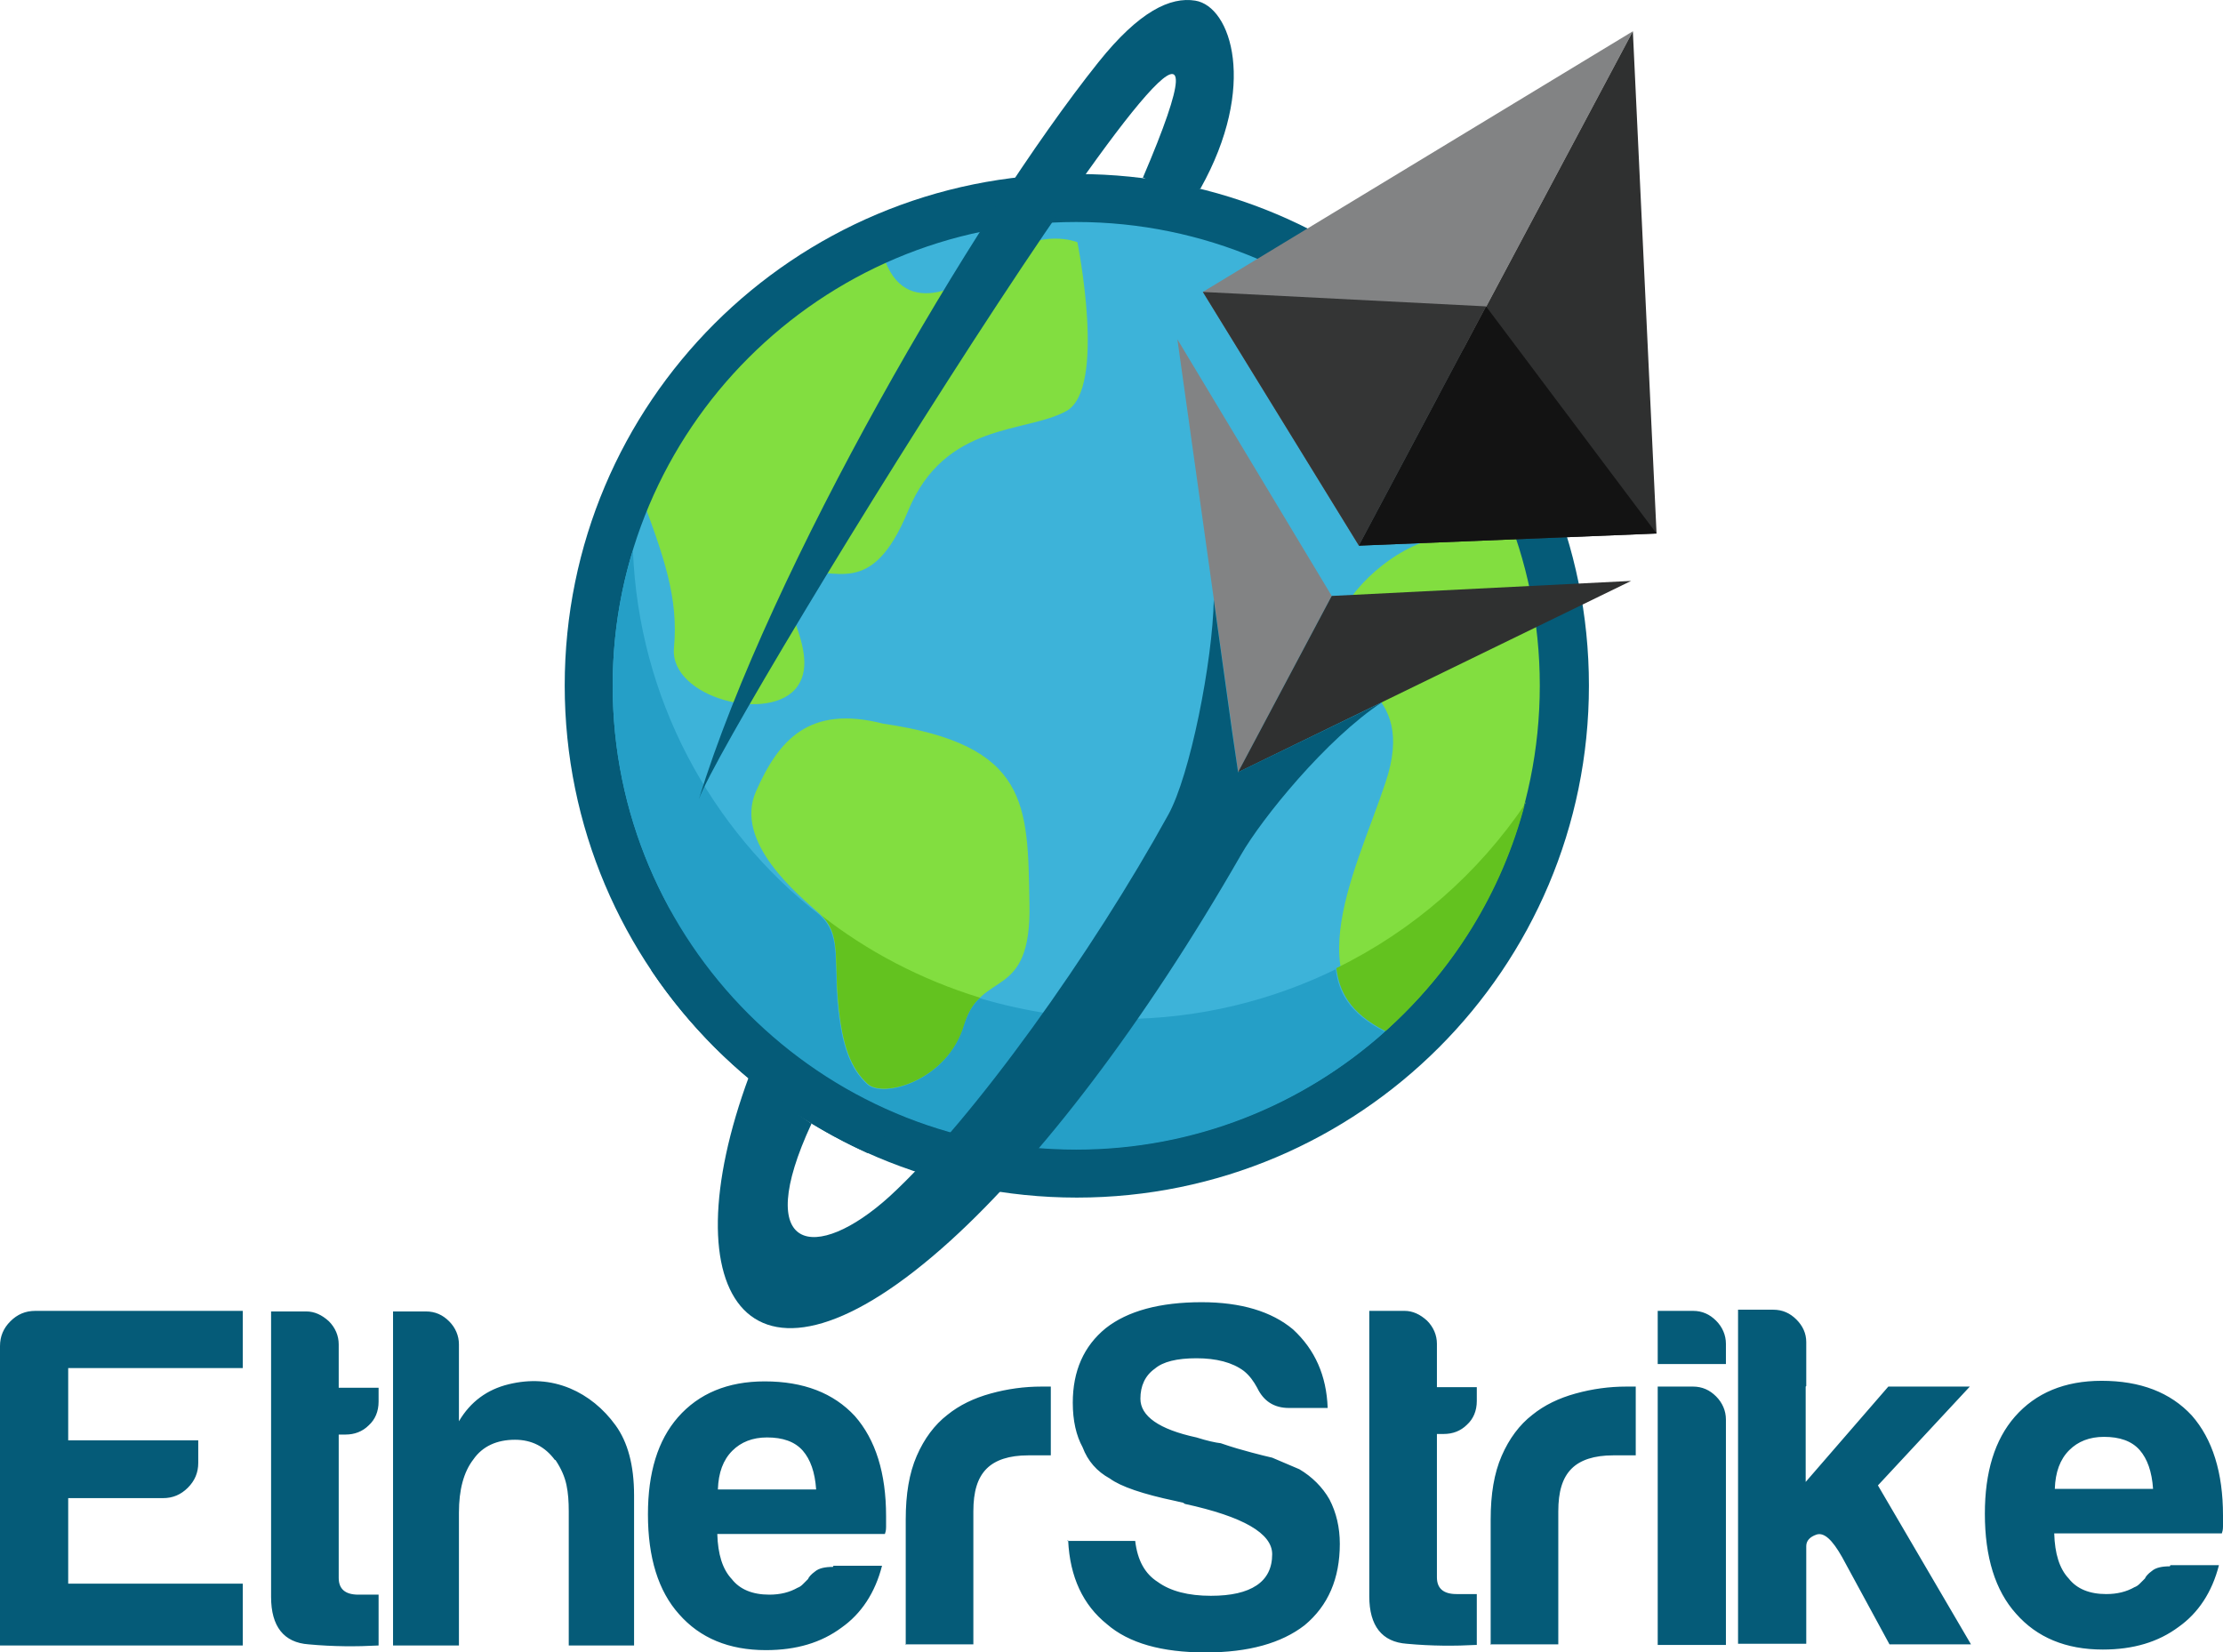
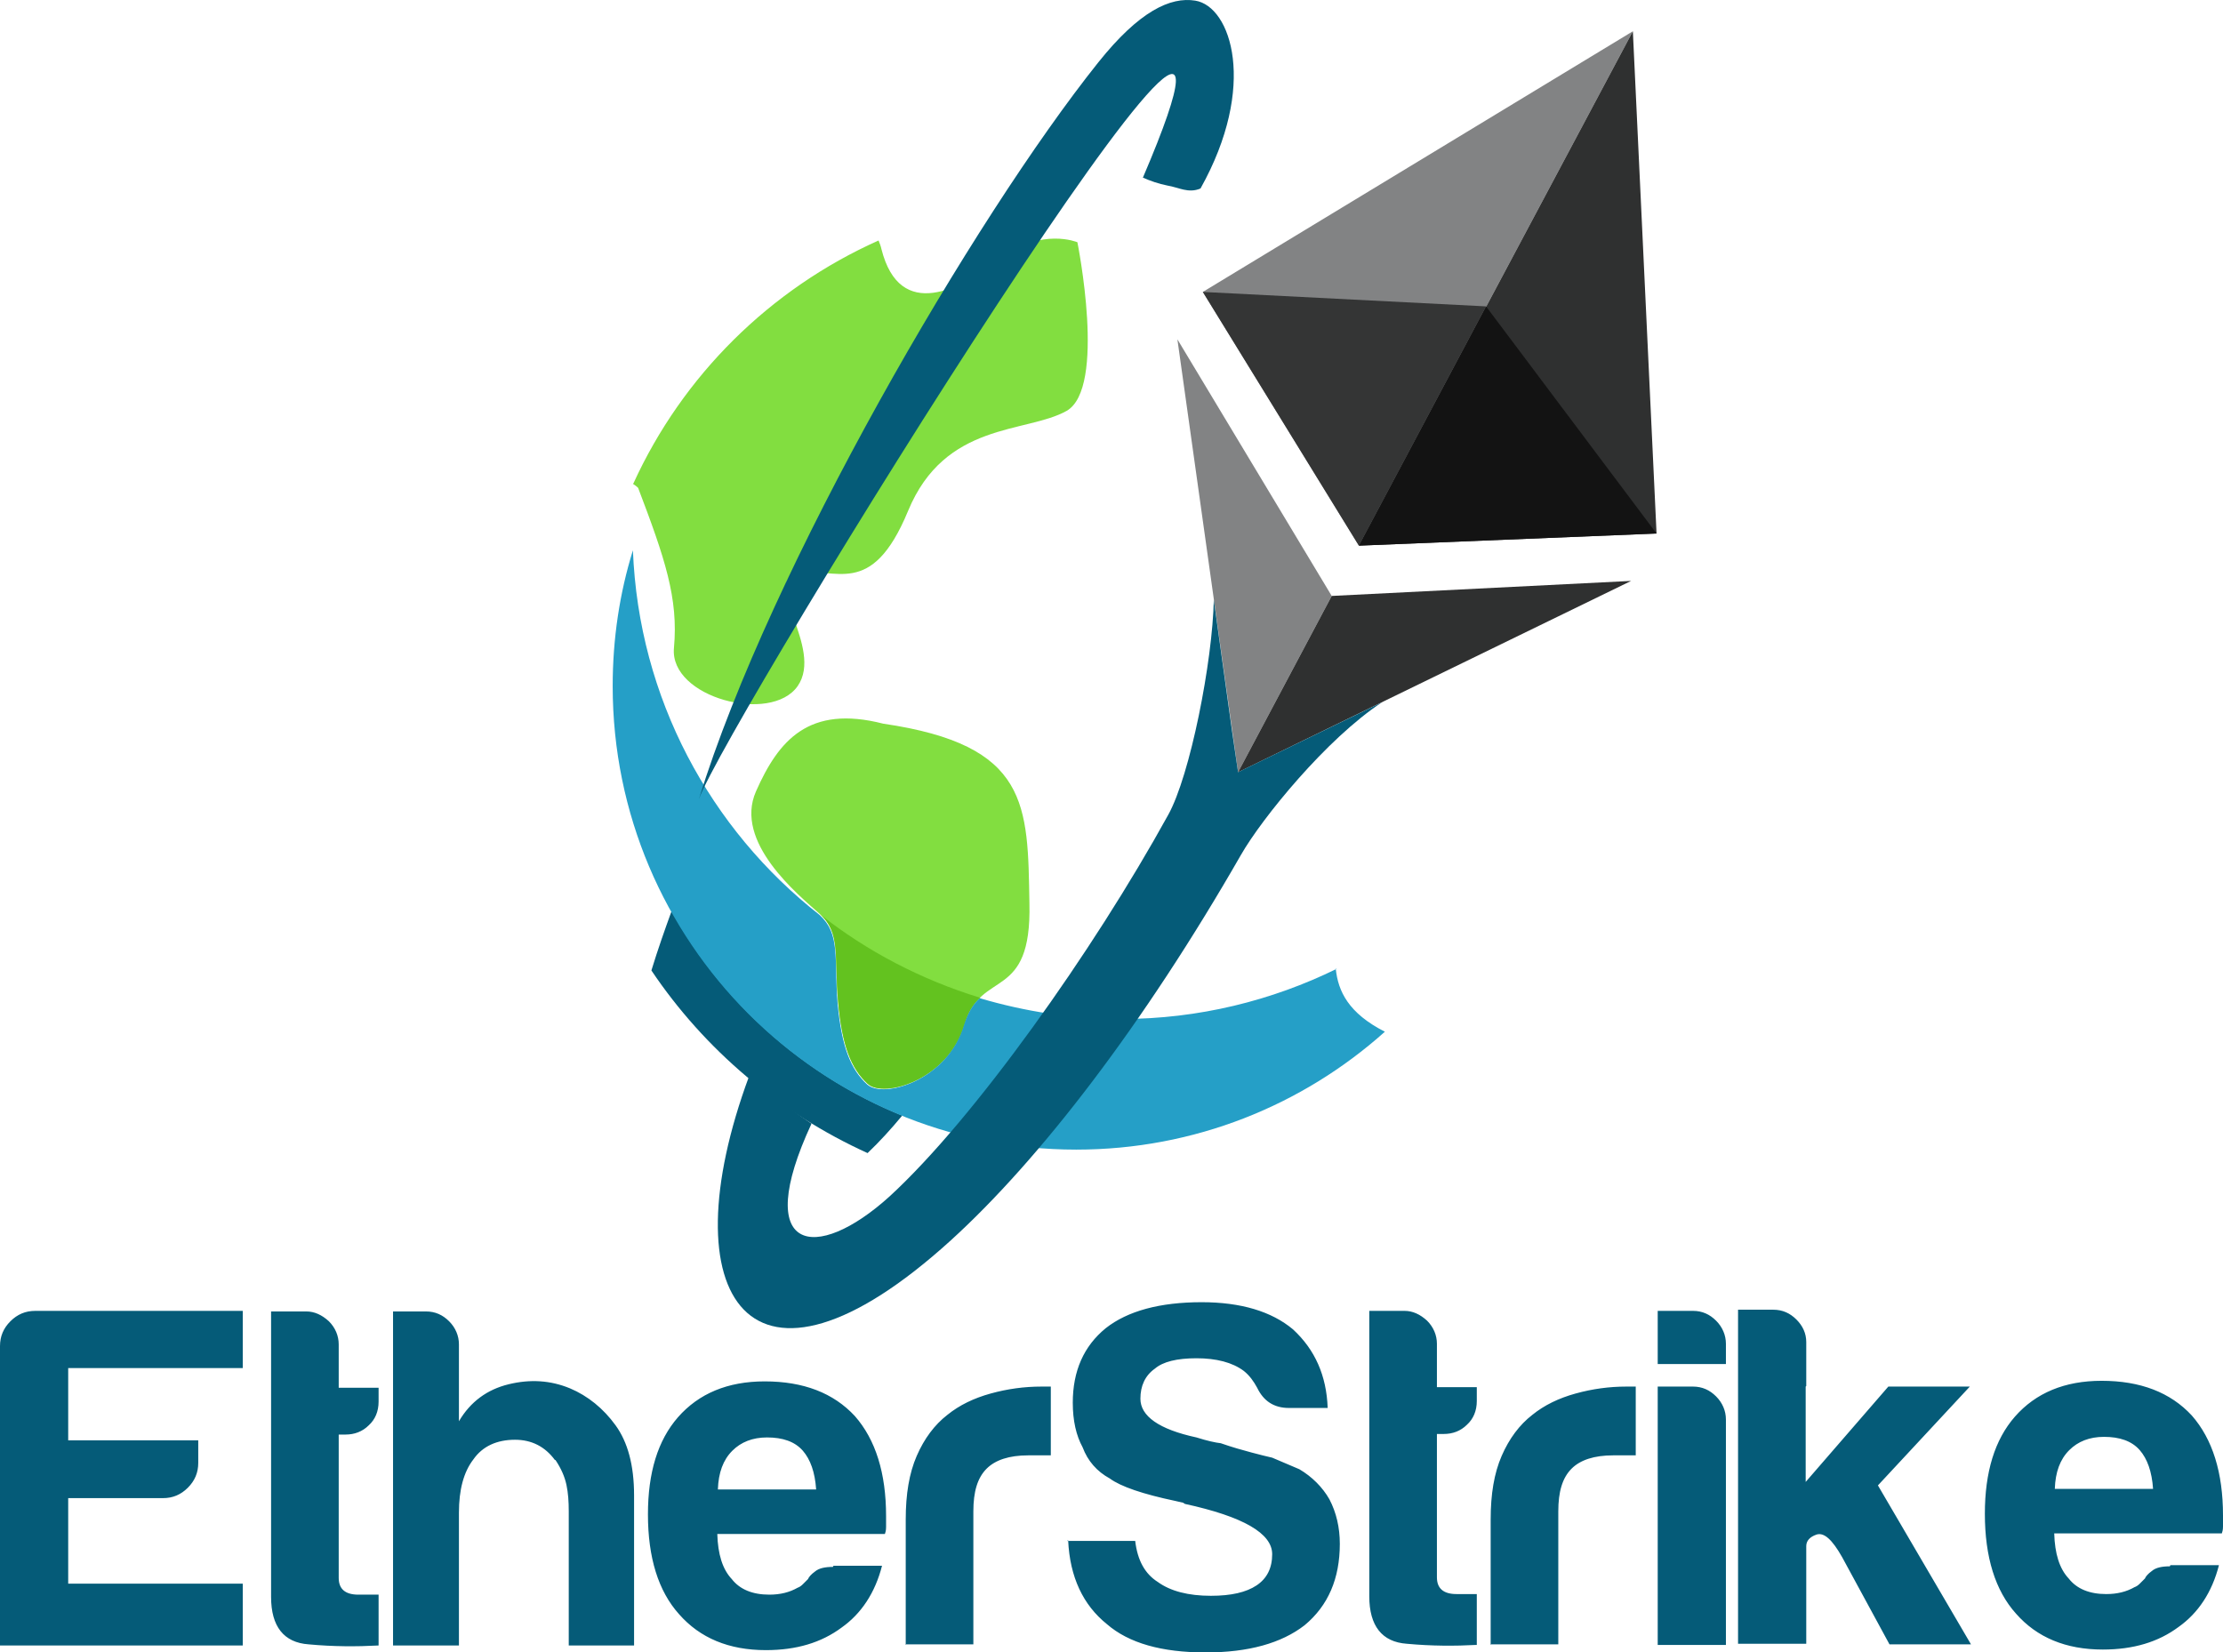
<svg xmlns="http://www.w3.org/2000/svg" width="3846" height="2859">
  <defs>
    <style type="text/css">
   
    .fil9 {fill:#055B78}
    .fil8 {fill:#131313}
    .fil4 {fill:#259FC7}
    .fil7 {fill:#2F3030}
    .fil6 {fill:#343535}
    .fil1 {fill:#3DB3D9}
    .fil3 {fill:#63C21F}
    .fil5 {fill:#828384}
    .fil2 {fill:#82DE40}
    .fil0 {fill:#055B78;fill-rule:nonzero;}
   
  </style>
  </defs>
  <g>
    <title>Layer 1</title>
    <g id="Layer_x0020_1">
      <path id="svg_1" d="m0,2846.11l0,-517c0,-17 6,-31 18,-43c12,-12 26,-18 43,-18l359,0l0,99l-302,0l0,125l225,0l0,39c0,17 -6,31 -18,43c-12,12 -26,18 -43,18l-164,0l0,148l302,0l0,107l-420,0l0,-1zm654,1c-37,2 -77,2 -120,-2c-43,-3 -65,-31 -65,-82l0,-494l61,0c14,0 27,6 39,17c11,11 17,25 17,40l0,75l69,0l0,24c0,17 -6,31 -17,41c-11,11 -25,16 -40,16l-12,0l0,248c0,19 11,29 34,29l35,0l0,88l-1,0zm306,-321c-17,-23 -40,-35 -69,-35c-31,0 -56,11 -72,34c-17,22 -25,53 -25,92l0,230l-114,0l0,-578l57,0c16,0 29,6 40,17c11,11 17,25 17,40l0,133c20,-34 49,-55 86,-64c37,-9 72,-7 106,7c31,13 58,35 79,64c21,29 32,69 32,121l0,260l-113,0l0,-232c0,-17 -1,-32 -4,-46c-3,-14 -9,-28 -19,-43l-1,0zm482,183l84,0c-12,47 -36,83 -70,107c-35,26 -78,39 -131,39c-64,0 -114,-21 -150,-62c-36,-40 -54,-98 -54,-173c0,-72 17,-128 52,-168c36,-41 86,-62 150,-62c67,0 119,20 156,60c36,41 54,99 54,173c0,4 0,8 0,12c0,3 0,6 0,7c0,6 -1,9 -2,12l-290,0c1,35 9,61 25,78c14,18 36,27 65,27c19,0 35,-4 49,-12c3,-1 6,-3 9,-6c3,-3 6,-6 9,-9c1,-3 5,-8 12,-13c7,-6 18,-8 31,-8l1,-2zm-201,-132l171,0c-2,-30 -10,-52 -23,-67c-14,-16 -35,-23 -62,-23c-25,0 -45,8 -60,23c-16,16 -24,38 -25,67l-1,0zm326,269l0,-217c0,-44 6,-80 19,-110c13,-30 31,-54 53,-71c21,-17 46,-29 75,-37c29,-8 58,-12 88,-12c2,0 5,0 8,0c3,0 6,0 8,0l0,119l-39,0c-33,0 -57,8 -72,23c-16,16 -23,40 -23,74l0,230l-118,0l1,1zm279,-180l118,0c4,34 17,57 39,71c22,16 53,24 92,24c35,0 61,-6 79,-18c18,-12 27,-30 27,-54c0,-36 -50,-65 -151,-87l-3,-2c0,0 -4,-1 -13,-3c-57,-12 -95,-25 -114,-39c-22,-12 -38,-30 -47,-54c-11,-20 -17,-46 -17,-77c0,-55 19,-98 57,-129c38,-30 94,-45 166,-45c68,0 121,16 158,47c38,35 58,80 60,136l-67,0c-26,0 -44,-12 -55,-35l0,0c-6,-11 -13,-21 -23,-29c-20,-15 -48,-22 -82,-22c-34,0 -58,6 -72,18c-17,12 -25,30 -25,52c0,30 32,53 97,67c19,6 33,9 42,10c20,7 38,12 53,16c15,4 27,7 36,9c16,7 31,13 47,20c22,13 40,31 52,52c12,23 18,49 18,77c0,60 -20,107 -61,141c-40,31 -97,47 -171,47c-76,0 -133,-16 -171,-49c-41,-33 -64,-81 -67,-145l-2,1zm708,180c-37,2 -77,2 -120,-2c-43,-3 -65,-31 -65,-82l0,-494l61,0c14,0 27,6 39,17c11,11 17,25 17,40l0,75l69,0l0,24c0,17 -6,31 -17,41c-11,11 -25,16 -40,16l-12,0l0,248c0,19 11,29 34,29l35,0l0,88l-1,0zm25,0l0,-217c0,-44 6,-80 19,-110c13,-30 31,-54 53,-71c21,-17 46,-29 75,-37c29,-8 58,-12 88,-12c2,0 5,0 8,0c3,0 6,0 8,0l0,119l-39,0c-33,0 -57,8 -72,23c-16,16 -23,40 -23,74l0,230l-118,0l1,1zm289,-447l61,0c16,0 29,6 40,17c11,11 17,25 17,40l0,390l-118,0l0,-447zm0,-131l61,0c16,0 29,6 40,17c11,11 17,25 17,40l0,35l-118,0l0,-92zm256,131l0,0l0,165l143,-165l141,0l-159,171l161,275l-141,0l-82,-151c-17,-30 -31,-43 -44,-39c-12,4 -18,11 -18,20l0,62l0,107l-118,0l0,-578l61,0c16,0 29,6 40,17c11,11 17,24 17,39l0,76l-1,1zm631,309l84,0c-12,47 -36,83 -70,107c-35,26 -78,39 -131,39c-64,0 -114,-21 -150,-62c-36,-40 -54,-98 -54,-173c0,-72 17,-128 52,-168c36,-41 86,-62 150,-62c67,0 119,20 156,60c36,41 54,99 54,173c0,4 0,8 0,12c0,3 0,6 0,7c0,6 -1,9 -2,12l-290,0c1,35 9,61 25,78c14,18 36,27 65,27c19,0 35,-4 49,-12c3,-1 6,-3 9,-6c3,-3 6,-6 9,-9c1,-3 5,-8 12,-13c7,-6 18,-8 31,-8l1,-2zm-201,-132l171,0c-2,-30 -10,-52 -23,-67c-14,-16 -35,-23 -62,-23c-25,0 -45,8 -60,23c-16,16 -24,38 -25,67l-1,0z" class="fil0" />
-       <path id="svg_2" d="m1864,343.11c466,0 844,378 844,844c0,466 -378,844 -844,844c-466,0 -844,-378 -844,-844c0,-466 378,-844 844,-844z" class="fil1" />
-       <path id="svg_3" d="m2586,751.11c77,127 121,276 121,436c0,243 -103,462 -268,616c-211,-78 -96,-287 -42,-449c57,-170 -89,-167 -86,-258c2,-51 73,-128 146,-156c52,-20 -47,-136 -9,-168c50,-8 96,-15 137,-21l1,0z" class="fil2" />
      <path id="svg_4" d="m1096,836.11c85,-186 236,-336 424,-420c2,5 4,10 5,15c32,126 137,70 207,16c70,-54 132,-28 132,-28c0,0 51,253 -19,292c-70,39 -210,18 -274,173c-64,155 -127,95 -191,108c-64,13 46,129 0,195c-46,66 -222,20 -214,-66c8,-86 -16,-156 -62,-277c-3,-3 -6,-5 -9,-7l1,-1z" class="fil2" />
      <path id="svg_5" d="m1528,1252.11c-129,-33 -181,29 -220,117c-39,88 73,179 110,212c37,33 25,73 32,152c7,78 23,116 51,142c28,26 140,-7 168,-103c28,-96 116,-38 112,-209c-3,-171 0,-274 -253,-311z" class="fil2" />
-       <path id="svg_6" d="m1864,301.11c245,0 466,99 626,259c160,160 259,382 259,626c0,489 -397,886 -886,886c-489,0 -886,-397 -886,-886c0,-245 99,-466 259,-626c160,-160 382,-259 626,-259l2,0zm565,318c-145,-145 -346,-235 -567,-235c-222,0 -422,90 -567,235c-145,145 -235,346 -235,567c0,443 359,802 802,802c443,0 802,-359 802,-802c0,-222 -90,-422 -235,-567z" class="fil0" />
      <path id="svg_7" d="m1501,1995.11c-152,-69 -282,-179 -374,-316c11,-36 23,-70 35,-103c88,159 229,285 399,354c-19,23 -39,45 -60,65z" class="fil0" />
      <path id="svg_8" d="m1695,1726.11c-101,-31 -195,-80 -276,-144c36,32 24,73 31,151c7,78 23,116 51,142c28,26 140,-7 168,-103c6,-22 16,-36 27,-46l-1,0z" class="fil3" />
-       <path id="svg_9" d="m2640,1389.11c-82,122 -195,221 -328,286c5,39 22,77 85,109c116,-104 202,-240 242,-396l1,1z" class="fil3" />
      <path id="svg_10" d="m2313,1676.11c-112,55 -239,87 -373,87c-85,0 -167,-13 -245,-36c-11,10 -20,24 -27,46c-28,96 -140,129 -168,103c-28,-26 -44,-64 -51,-142c-6,-78 5,-118 -31,-151c-189,-148 -313,-375 -323,-631c-23,74 -35,153 -35,235c0,443 359,802 802,802c205,0 392,-77 534,-204c-63,-32 -81,-70 -85,-109l2,0z" class="fil4" />
      <g id="_1791520760">
        <polygon id="svg_11" points="2825,54.11 2081,505.11 2351,944.11 " class="fil5" />
        <polygon id="svg_12" points="2037,587.11 2304,1031.11 2142,1336.11 " class="fil5" />
        <polygon id="svg_13" points="2081,505.11 2571,530.11 2351,944.11 " class="fil6" />
        <polygon id="svg_14" points="2825,54.11 2866,923.11 2351,944.11 " class="fil7" />
        <polygon id="svg_15" points="2822,1005.11 2304,1031.11 2142,1336.11 " class="fil7" />
        <polygon id="svg_16" points="2866,923.11 2571,530.11 2351,944.11 " class="fil8" />
      </g>
      <path id="svg_17" d="m2100,1037.11c-2,107 -41,305 -79,373c-130,236 -336,526 -482,660c-128,116 -239,98 -135,-126c-53,-35 -60,-49 -108,-82c-141,381 0,601 349,284c154,-140 334,-374 502,-667c36,-63 148,-201 244,-264l-239,116l-10,5l-10,-68l-32,-230l0,-1z" class="fil9" />
      <path id="svg_18" d="m1977,308.11c308,-720 -722,943 -768,1075c124,-402 477,-1007 691,-1275c71,-89 125,-114 168,-107c62,10 108,148 9,325l0,0c-21,9 -38,-2 -57,-5c-15,-3 -30,-8 -43,-14l0,1z" class="fil9" />
    </g>
  </g>
</svg>